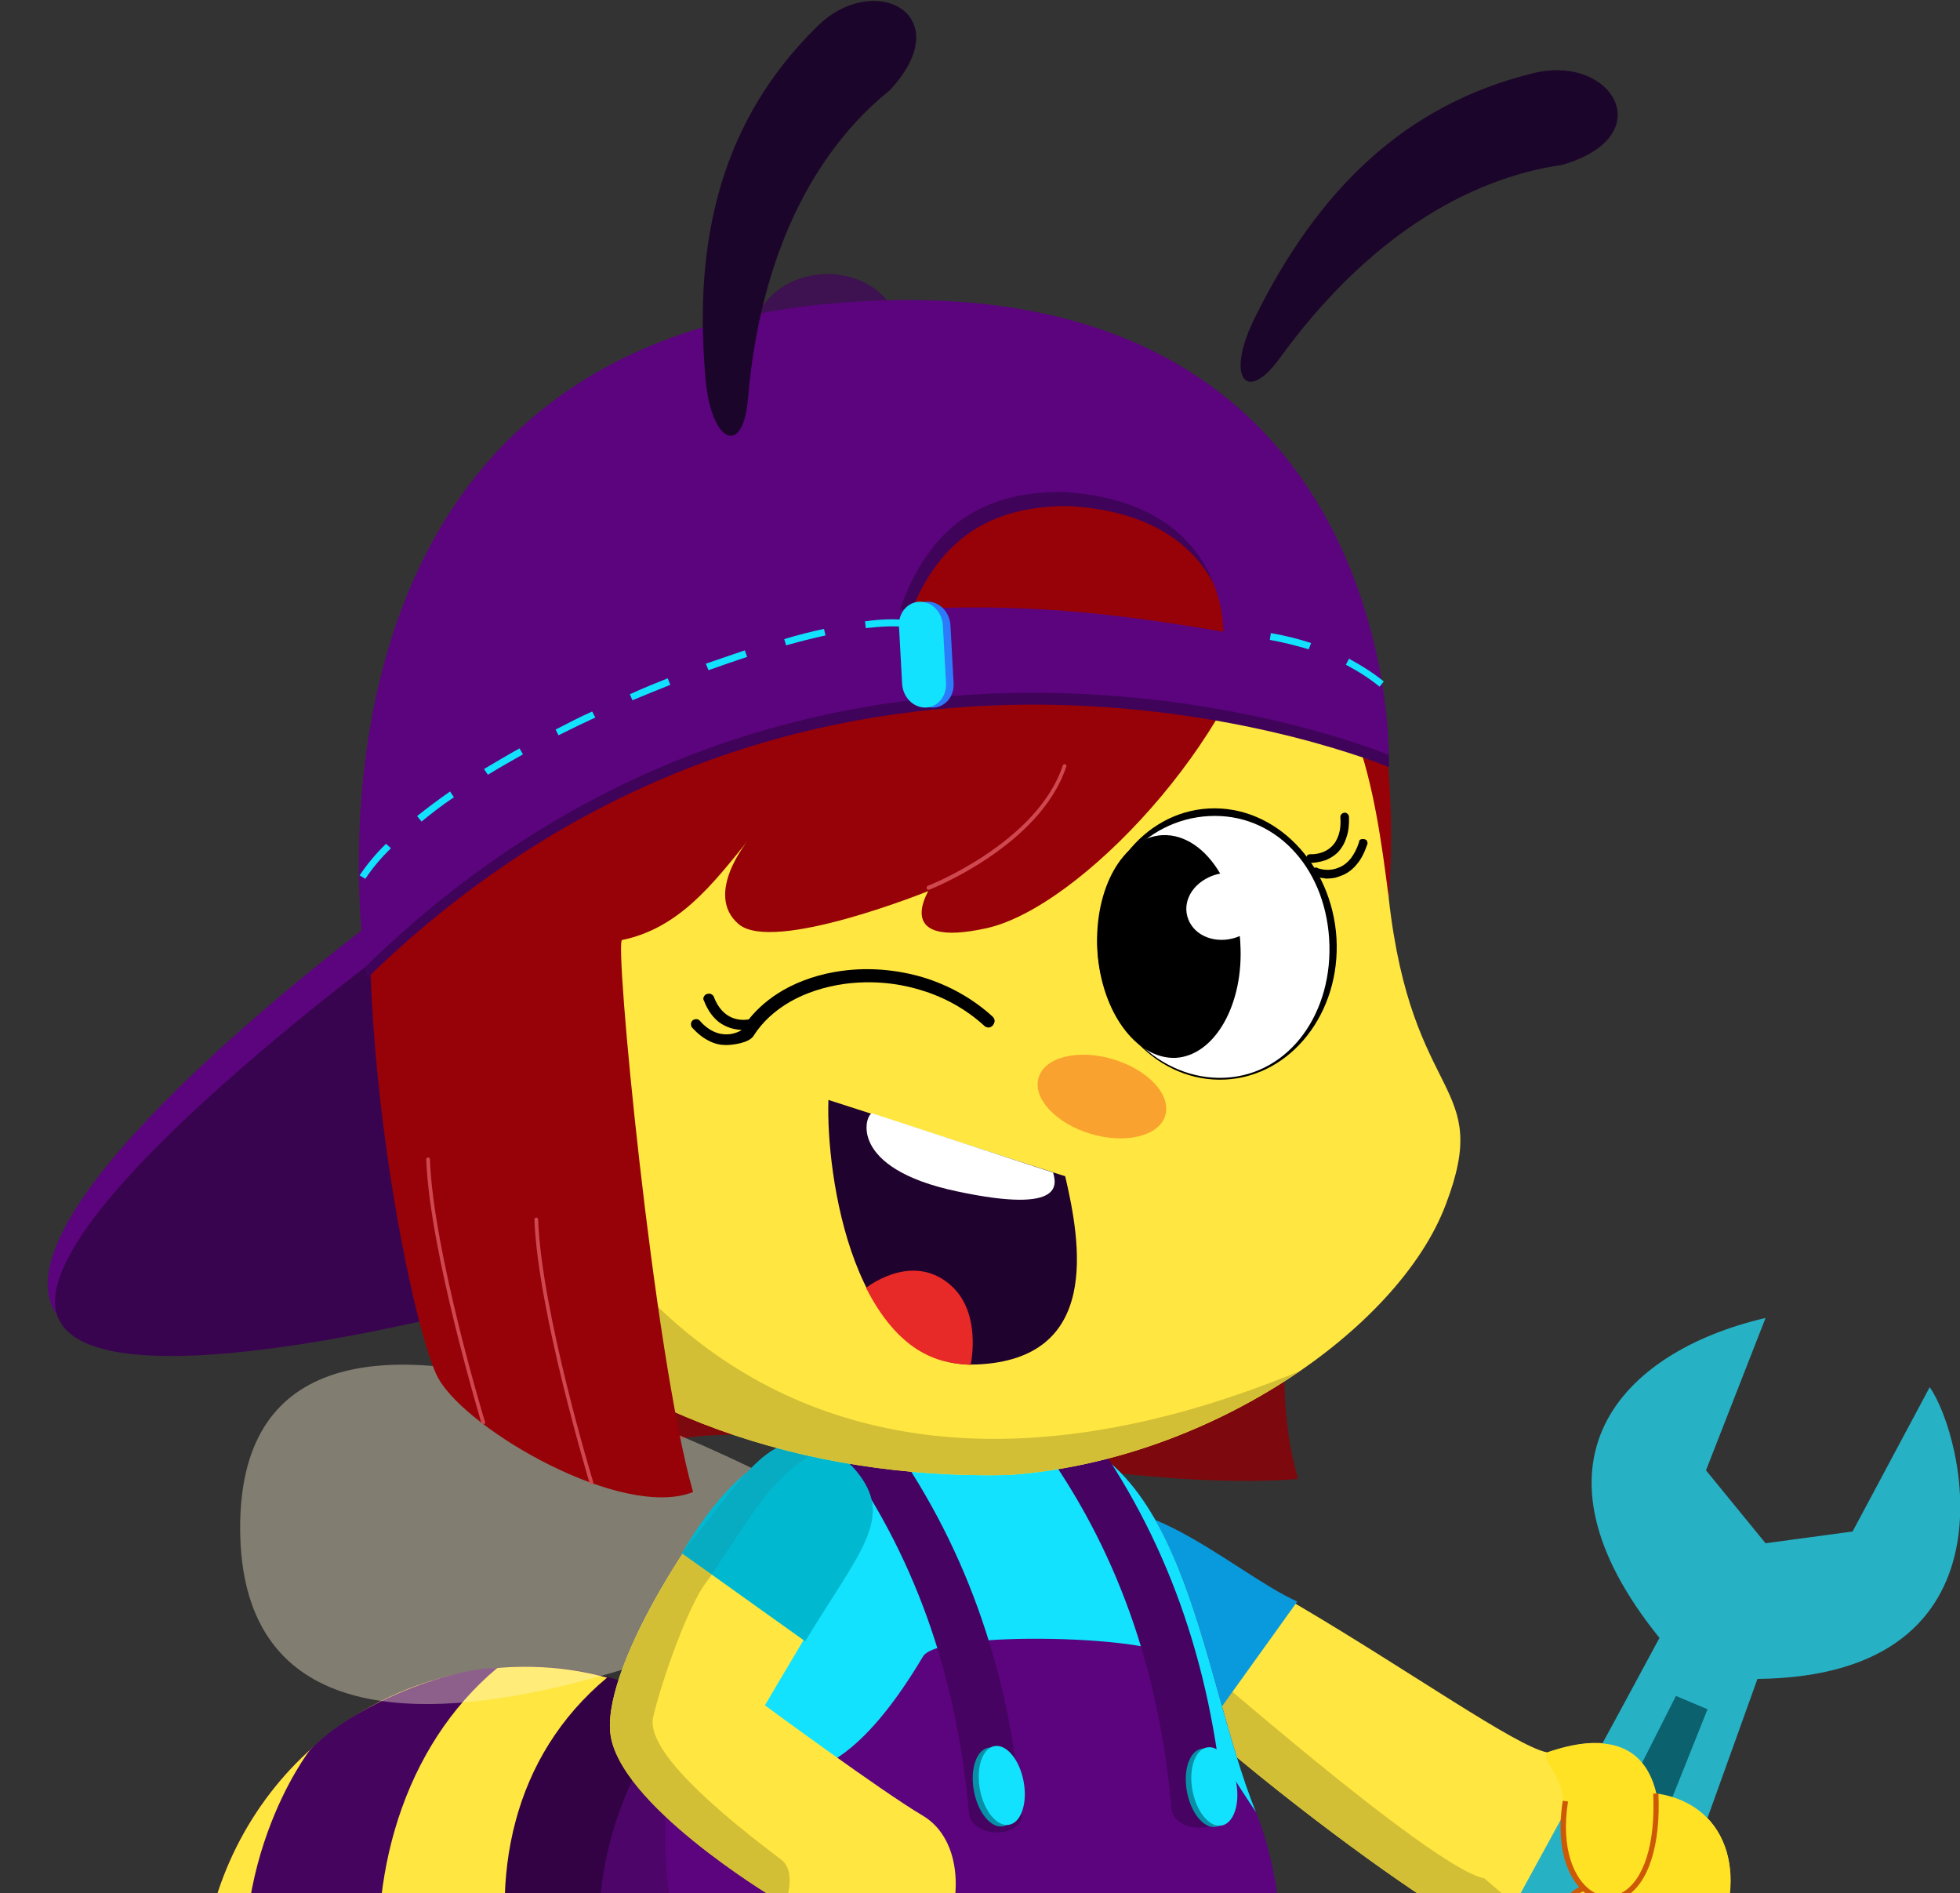
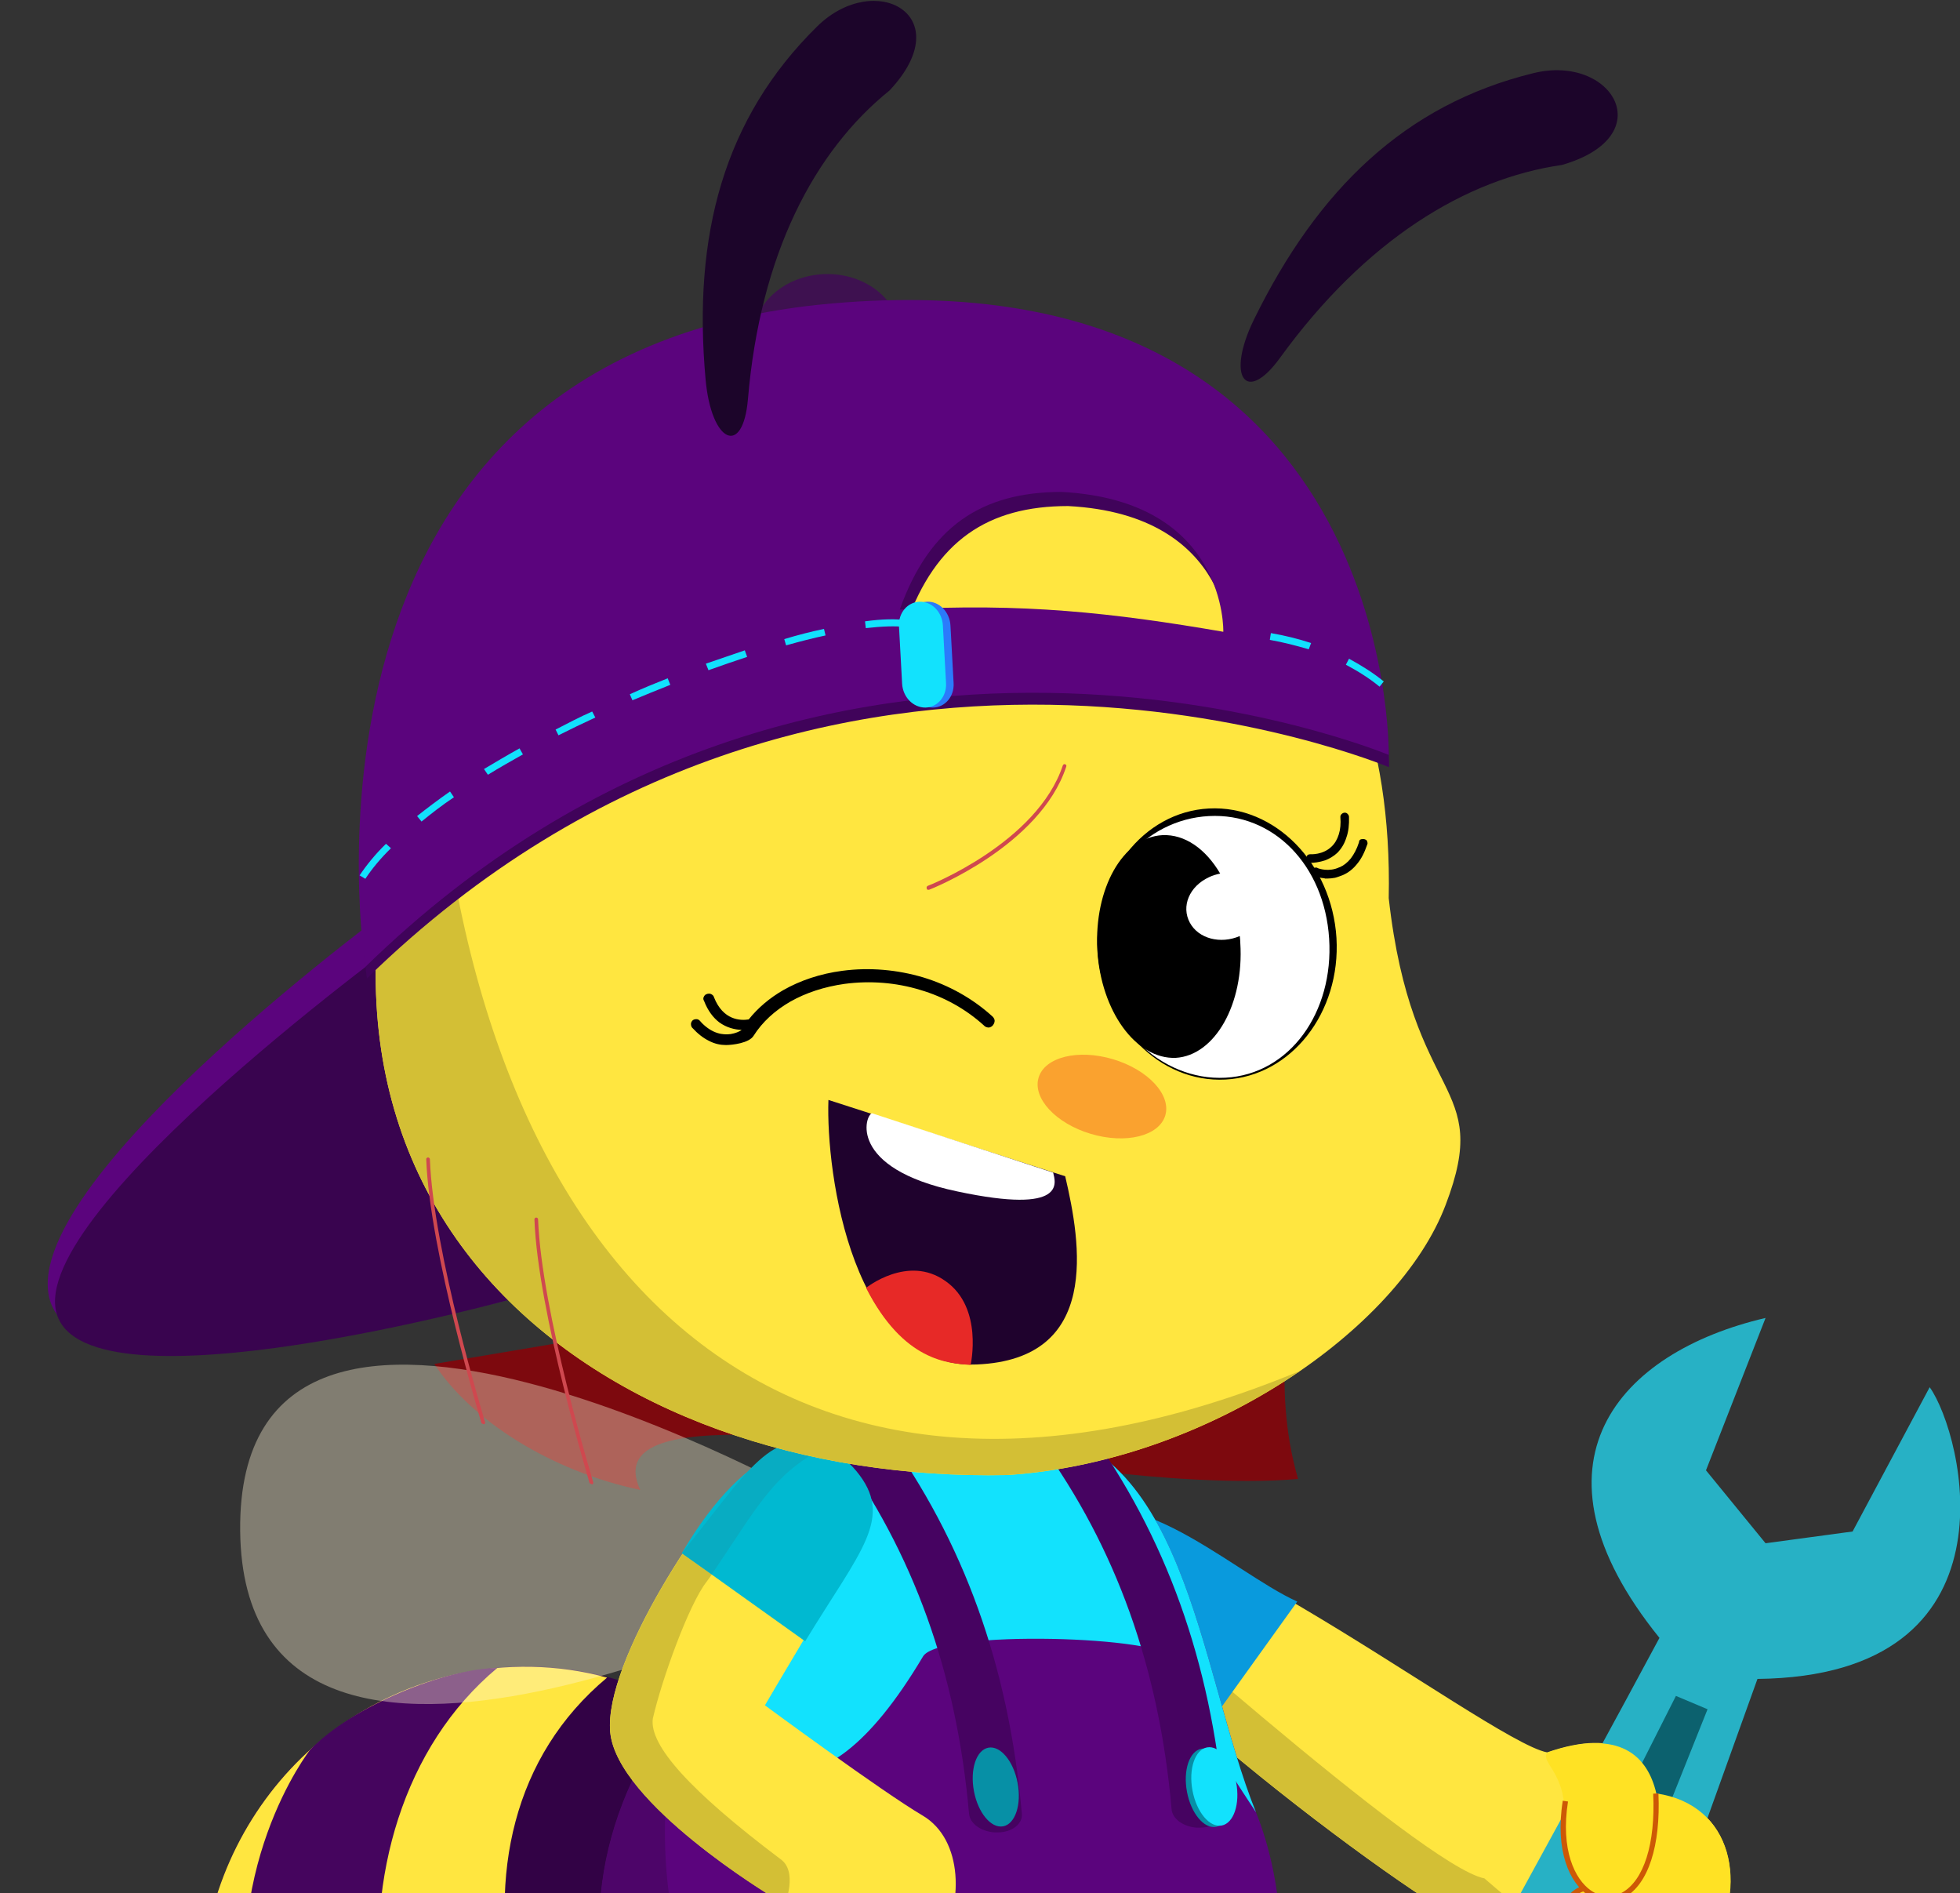
<svg xmlns="http://www.w3.org/2000/svg" version="1.1" id="Layer_1" x="0px" y="0px" viewBox="0 0 750 724.3" style="enable-background:new 0 0 750 724.3;" xml:space="preserve">
  <rect x="0" y="0" width="750" height="724.3" fill="#333333" stroke="none" />
  <style type="text/css">
	.st0{fill-rule:evenodd;clip-rule:evenodd;fill:#7D090E;}
	.st1{fill:#320245;}
	.st2{fill:#45055E;}
	.st3{fill:#1F012B;}
	.st4{fill:#FFE640;}
	.st5{fill-rule:evenodd;clip-rule:evenodd;fill-opacity:0.169;}
	.st6{fill:#D3BF35;}
	.st7{fill:#FFF6D5;fill-opacity:0.38;}
	.st8{fill:#099ADD;}
	.st9{fill:#480961;}
	.st10{fill:#400757;}
	.st11{fill:#4D0569;}
	.st12{fill:#5B047D;}
	.st13{fill:#12E2FD;}
	.st14{fill:#460361;}
	.st15{fill:#0790A6;}
	.st16{fill:#2CD0F1;}
	.st17{fill:#00B9D1;}
	.st18{fill:#08ACC2;}
	.st19{fill:#39044F;}
	.st20{fill-rule:evenodd;clip-rule:evenodd;fill:#FAA22F;}
	.st21{fill:#FFFFFF;}
	.st22{fill:#1F022D;}
	.st23{fill:#E72927;}
	.st24{fill:#960207;}
	.st25{fill:#CF484F;}
	.st26{fill-rule:evenodd;clip-rule:evenodd;fill:#3E1150;}
	.st27{fill:#40035A;}
	.st28{fill-rule:evenodd;clip-rule:evenodd;fill:#2B7BFB;}
	.st29{fill-rule:evenodd;clip-rule:evenodd;fill:#1C052A;}
	.st30{fill-rule:evenodd;clip-rule:evenodd;fill:#27B1C5;}
	.st31{fill-rule:evenodd;clip-rule:evenodd;fill:#0C616E;}
	.st32{fill:#FFE224;}
	.st33{fill:#CD5806;}
	.st34{fill-rule:evenodd;clip-rule:evenodd;fill:#CD5806;fill-opacity:0;}
	.st35{fill:#3D0254;}
</style>
  <g id="Layer_x0020_1">
    <g id="_2064110480576">
      <path class="st0" d="M423.4,563.1C321.1,550.5,229,535.8,245,570c-34.6-7.3-64.8-26.8-78.8-48.2c106.6-17.8,221.4-38.1,328-55.8    c1,32.7-8.1,62.8,2.5,99.8C472.9,567.9,440.7,565.2,423.4,563.1z" />
      <ellipse id="prefix__path27791" transform="matrix(0.992 -0.125 0.125 0.992 -93.901 31.186)" class="st1" cx="201.6" cy="763.9" rx="124.5" ry="126.3" />
-       <path id="prefix__path35948" class="st2" d="M95.6,741.9l5.5,73.8c0,0-100.5-14.6-101.1-22.4C-0.7,784.7,95.6,741.9,95.6,741.9    L95.6,741.9z" />
      <path id="prefix__path35948_0" class="st3" d="M0,793.3c24.3-0.7,28.9-0.5,78.4-5.2l22.7,27.6C101.1,815.7,0.6,801.1,0,793.3    L0,793.3z" />
      <path id="prefix__ellipse29966" class="st4" d="M174.4,640.5L174.4,640.5C107.3,655.6,65.1,723,80,791.1    c15,68.1,81.6,111.2,148.7,96.2c19.1-4.3,37-13.2,52.1-25.7c-45.4-11.9-73.6-51.2-83.9-97.6c-10.1-46.4-0.7-92.1,35.4-122.2    C213.3,636.6,193.5,636.4,174.4,640.5L174.4,640.5z" />
      <path id="prefix__path34490" class="st2" d="M118.6,669.5c0,0-36.3,46.4-21.4,114.5c15,68.1,42.5,89.1,42.5,89.1    c19,11.4,51.3,23.1,90.8,13.6c-41.1-12.7-78.2-72.7-84.3-120.3c-6.1-47.7,8-98.2,44.1-128.3C170.4,638.4,135.1,652.4,118.6,669.5    L118.6,669.5z" />
      <path class="st5" d="M265.6,729.2c4.9-8.5,50.4,46.1,58.2,35.7c0,69.7-55.1,126.2-123,126.2c-60,0-109.9-44-120.8-102.2    C195,854.7,240.8,771.9,265.6,729.2z" />
      <path id="prefix__path82952" class="st4" d="M402.3,587.2c-13.7,24.4,118.4,126,157.1,147.8c-1.4,32.3,74,56.7,94.4,12.3    c15.9-26.3,9-57.1-20.1-61.3c-3.3-14.2-13.9-25.2-41.7-15.6C568.5,665.9,427.3,554.1,402.3,587.2L402.3,587.2z" />
      <path id="prefix__path82952_1" class="st6" d="M402.3,587.2c-13.7,24.4,118.4,126,157.1,147.8c-1.4,32.3,74,56.7,94.4,12.3    c-58.1-5.5-61.5-7.7-85.8-28.7C544.4,714.1,421,603,402.3,587.2L402.3,587.2z" />
      <path id="prefix__path109407" class="st7" d="M320.6,606c0,0-227.3,115.8-228.7-20.4c-1.3-136.2,221-11,221-11L320.6,606z" />
      <path id="prefix__path93098" class="st8" d="M402.3,587.2L402.3,587.2c-13.7,24.4,33.3,57.1,58.7,74.8l35.4-49.3    C471,601.4,426.3,557.5,402.3,587.2L402.3,587.2z" />
      <path id="prefix__path23430" class="st9" d="M434.1,836.9c-1.4-28.6-52.2-21.1-52.1-1.6c0.1,19.5,0.7,271.9,0.7,271.9    c1.4,0.3,73.9,0,113.1,0.4c39.2,0.4,27.3-0.7-6.4-30.4C455.8,1047.6,435.6,865.6,434.1,836.9L434.1,836.9z" />
-       <path id="prefix__path23430_2" class="st10" d="M414.5,1107.3c-21.2-90.9-15.3-252.7-15.6-287.9c-9.4,2.6-16.9,8.3-16.8,15.9    c0.1,19.5,0.7,271.9,0.7,271.9C383.4,1107.3,396.5,1107.3,414.5,1107.3L414.5,1107.3z" />
      <path id="prefix__path25471" class="st11" d="M319.4,836.3c1.4-28.8,52.1-21,52.1-1.6c-0.2,19.5-0.7,271.9-0.7,271.9    c-1.4,0.3-73.9,0-113.1,0.4c-39.2,0.4-27.3-0.7,6.4-30.4C297.8,1047,318,865.1,319.4,836.3L319.4,836.3z" />
      <path id="prefix__path886" class="st12" d="M480.6,693.3c-22-54.4-26.8-147.2-93.4-147.2c-66.8,0-61,21.4-127.4,106.3    c-66.4,84.9-21.1,205.2,107.2,205.8C495.2,858.7,502.5,747.6,480.6,693.3L480.6,693.3z" />
      <path id="prefix__path886_3" class="st11" d="M451.4,833.6c-113.6,25-222.4-31.8-191.7-181.3c-66.4,84.9-21.1,205.2,107.2,205.8    C404.9,858.3,432.3,848.7,451.4,833.6L451.4,833.6z" />
      <path id="prefix__path32057" class="st13" d="M480.6,693.3L480.6,693.3c-22-54.4-26.8-147.2-93.3-147.2    c-66.8,0-61,21.4-127.4,106.3c23.1,23.6,51.1,52.2,93.3-18.7c6.2-10.4,93.3-7.8,95.7,0.9c0,0,9.4,23,16.3,34.6    C472.2,680.7,480.6,693.3,480.6,693.3L480.6,693.3z" />
      <path class="st14" d="M457.8,699.2L457.8,699.2c-5-0.4-9.3-3.4-9.5-7.2c-4.8-54.1-21.3-99.9-50-139.6c-2.7-3.7-1-8.1,4-9.7    c5-1.8,11.2-0.2,13.7,3.5c30.2,41.7,47.3,89.4,52.3,145.7c0.5,4.1-3.9,7.4-9.3,7.3L457.8,699.2L457.8,699.2z" />
      <ellipse id="prefix__ellipse72078" transform="matrix(0.983 -0.185 0.185 0.983 -118.721 97.66)" class="st15" cx="462.7" cy="683.5" rx="8.5" ry="15.2" />
      <ellipse id="prefix__ellipse72080" transform="matrix(0.983 -0.185 0.185 0.983 -118.587 98.044)" class="st13" cx="464.8" cy="683" rx="8.5" ry="15.2" />
      <path id="prefix__path88038_1_" class="st14" d="M470.9,731L470.9,731c0,0,15.3,66.7-41.3,65.4c-56.6-1.1-50.3-64.7-50.3-64.7    L470.9,731L470.9,731z" />
      <path class="st13" d="M431.9,800.1h-0.7c-0.2,0-0.5,0-0.8,0.1l-0.2,0c-8-0.2-15.1-1.6-21.4-4.2c-6.3-2.6-11.7-6.5-16.2-11.5    c-16.6-18.7-14.5-48.4-14.3-50.7c0-0.5,0.2-1.2,0.3-1.7c31.5-0.2,63-0.4,94.5-0.7l0.3,1.3l0,0.2c0,0.1,0,0,0,0.2    c0.7,3.7,6.7,35-8.3,53.4c-3.6,4.5-8.3,7.9-13.9,10.2C445.7,798.9,439.2,800.1,431.9,800.1L431.9,800.1z M470.5,734.6l-88.8,0.7    c-0.1,3-0.2,10.1,1.2,18.4c1.6,9.3,5,20.1,12.5,28.4c4.2,4.7,9.2,8.2,15,10.6c5.9,2.4,12.6,3.7,20.2,3.9    c7.2,0.2,13.5-0.8,18.9-2.9c5.3-2.1,9.8-5.2,13.3-9.5c6.9-8.4,9-19.9,9.3-29.8C472.3,745.4,471,737.6,470.5,734.6L470.5,734.6z" />
      <g>
        <path id="prefix__path89408_1_" d="M472.7,743.2l-93.2,0.8L472.7,743.2L472.7,743.2z M472.7,743.2L472.7,743.2L472.7,743.2z" />
      </g>
      <polygon class="st16" points="390.3,744.5 390.3,743.4 461.8,742.8 461.8,743.9   " />
      <path class="st13" d="M463.1,745.1c-24.7,0.2-49.3,0.4-74,0.7l0-3.7c24.7-0.2,49.3-0.4,74-0.7l0,2.4L463.1,745.1z" />
      <path class="st14" d="M380.4,701c-5.1-0.4-9.3-3.4-9.6-7.2c-4.8-54.1-21.4-99.9-50.2-139.6c-2.8-3.7-1-8.1,4.1-9.7    c5-1.8,11.2-0.2,13.8,3.5c30.3,41.7,47.5,89.4,52.5,145.7c0.5,4.1-3.9,7.4-9.4,7.3L380.4,701L380.4,701z" />
      <ellipse id="prefix__path69907" transform="matrix(0.983 -0.185 0.185 0.983 -119.839 82.236)" class="st15" cx="380.9" cy="683.5" rx="8.5" ry="15.3" />
-       <ellipse id="prefix__ellipse71045" transform="matrix(0.983 -0.185 0.185 0.983 -119.693 82.655)" class="st13" cx="383.2" cy="682.9" rx="8.5" ry="15.3" />
      <path id="prefix__path39201" class="st4" d="M292.7,652.4L292.7,652.4c0,0,44.9,33.1,60.4,42.2c15.5,9.2,15.8,34.1,5.9,50.5    c-9.8,16.4-43.3,34.7-58.2,25.1c-20.9-13.5-5.4-44.7-5.4-44.7s-59.4-35.7-61.9-62.9c-2.5-27.2,37.6-87.1,51.3-97.6    c13.6-10.4,21.9-16,37.3-5.4c15.3,10.8,11.4,28.4,4.7,37.1C320.1,605.5,292.7,652.4,292.7,652.4L292.7,652.4z" />
      <path id="prefix__path39201_4" class="st6" d="M249.8,657.5c-1.4,10.2,14.2,27.6,48.8,53.7c6.7,4.6,2.2,16.7,0.8,19.8    c-7.3,14.5-4.2,21.4,1.4,39.3c-20.9-13.5-5.4-44.7-5.4-44.7s-59.4-35.7-61.9-62.9c-2.5-27.2,37.6-87.1,51.3-97.6    c13.6-10.4,21.9-16,37.3-5.4c-34.1,12.7-45,36.7-51.7,45.4C263.6,613.7,253.2,642.6,249.8,657.5L249.8,657.5z" />
      <path id="prefix__path40761" class="st17" d="M260.9,594.2c25.3-43.1,52.1-49.3,66.8-31.4c14.7,17.8,1.7,30.1-19.6,65.1    L260.9,594.2z" />
      <path id="prefix__path40761_5" class="st18" d="M272.4,602.2c17.2-25.2,23.7-39.2,44.3-48.9c-21.7-7.8-30.1,9-55.8,40.9    L272.4,602.2z" />
      <path id="prefix__path110612" class="st12" d="M153.2,344.7l43.2,152.1c0,0-168.3,45.4-177.7-1C9.3,449.3,153.2,344.7,153.2,344.7    L153.2,344.7z" />
      <path id="prefix__path110694" class="st19" d="M159.2,355.4L159.2,355.4l37.3,141.4c0,0-163.2,45.3-174.8,5.8    C10.1,463,159.2,355.4,159.2,355.4L159.2,355.4z" />
      <path id="prefix__path5661" class="st4" d="M531.4,343.6L531.4,343.6c8.9,79.4,40,69.6,21.8,117.3    c-18.1,47.9-91.6,98.5-167.8,103.4C231,567.6,87.3,463.7,166,269.7C222.3,149.3,536.5,96.3,531.4,343.6L531.4,343.6z" />
      <path id="prefix__path5661_6" class="st6" d="M166,269.7c13.4,219,134.3,336.3,331.4,254.8c-31.2,21.4-71.2,37.1-111.9,39.8    C231,567.6,87.3,463.7,166,269.7L166,269.7z" />
      <ellipse id="prefix__path8420" transform="matrix(0.286 -0.958 0.958 0.286 -100.955 703.582)" class="st20" cx="421.8" cy="419.6" rx="14.9" ry="25.3" />
      <path id="prefix__path8704" class="st21" d="M420.6,363.6c-1.6-28.3,17.1-52.5,42-53.8c24.9-1.3,46.4,20.7,48.2,49    c1.8,28.5-17.1,52.5-42,53.8C443.8,413.9,422.3,391.9,420.6,363.6L420.6,363.6z" />
      <path id="prefix__path8706" d="M462.6,309.3c-25.2,1.3-44.2,25.8-42.4,54.2c1.8,28.6,23.4,50.8,48.7,49.5    c25.2-1.3,44.2-25.6,42.5-54.2C509.6,330.3,487.9,308,462.6,309.3L462.6,309.3z M462.6,312.2L462.6,312.2    c24.6-1.3,44.2,18.7,46,46.9c1.8,28.2-15.1,51.9-39.7,53.2c-24.7,1.3-47.3-20.4-48.9-48.6C418.4,335.5,438,313.5,462.6,312.2    L462.6,312.2z" />
      <path id="prefix__path8926" d="M419.9,363.5l27.4-1.4L419.9,363.5c-1.3-23.6,9.8-43.2,24.9-44c8.6-0.4,16.6,5.3,22.1,14.7    c-1.4,0.3-2.9,0.7-4.3,1.4c-7.5,3.5-10.7,11.1-7.3,17.4l13.3-6.2l-13.3,6.2c3.3,6.1,11.7,8.3,19.1,5.1c0.1,0.9,0.2,1.7,0.2,2.6    c1.5,23.4-9.7,43.1-24.7,44C434.7,405.3,421.3,386.9,419.9,363.5L419.9,363.5z" />
      <path id="prefix__path14299" class="st22" d="M373.8,522c-47.6,2-57.8-73.3-56.8-101.2l90.6,29.2C413.6,475.6,421.3,520,373.8,522    z" />
      <path id="prefix__path15915" class="st21" d="M333.7,425.9c-2.6,0.4-9.7,21,32.6,29.9c42.3,9,37.5-3.6,36.7-7.2L333.7,425.9z" />
      <path id="prefix__path17055" class="st23" d="M371.4,522.2L371.4,522.2c-8.6-0.7-25.6-1.3-40-29.5c0,0,16-12.9,30.4-2.6    C376.4,500.3,371.4,522.2,371.4,522.2L371.4,522.2z" />
      <path d="M286.5,390c3.5-4.4,8-8.2,13.2-11.2c6.5-3.7,14.2-6.3,22.6-7.4c10.5-1.4,21.1-0.4,30.9,2.5c9.9,3,19,8.1,26.5,14.9    l0.2,0.2c0.4,0.4,0.7,1,0.7,1.5c0,0.5-0.2,1.1-0.5,1.5l-0.3,0.4c-0.4,0.4-1,0.7-1.5,0.7c-0.5,0-1.1-0.2-1.5-0.5l-0.2-0.2    c-6.9-6.3-15.3-11-24.5-13.7c-9.2-2.8-19.1-3.6-28.9-2.3c-7.8,1.1-14.8,3.4-20.8,6.8c-5.9,3.4-10.7,7.8-14,13    c-1.7,2.9-8.3,3.6-10.6,3.6c-2,0-4.3-0.4-6.7-1.7c-2-1-4.1-2.6-6.2-4.9l-0.1-0.1c-0.3-0.4-0.4-0.9-0.4-1.4c0-0.4,0.2-0.9,0.6-1.3    l0.1-0.1c0.4-0.3,0.9-0.4,1.4-0.4c0.5,0,0.9,0.2,1.3,0.6l0,0c0.3,0.3,0.5,0.6,0.8,0.9c4.1,4.1,8,4.6,11,4.2    c1.8-0.3,3.2-0.9,4.1-1.5l0-0.1c-2.5-0.1-5.6-0.8-8.5-2.9c-2.2-1.7-4.3-4.3-5.8-8.2c-0.1-0.1-0.1-0.3-0.2-0.4    c-0.1-0.4-0.1-0.8,0.1-1.1l0,0c0.1-0.3,0.4-0.7,0.7-0.9c0.2-0.1,0.3-0.2,0.5-0.2c0.1-0.1,0.2-0.1,0.3-0.1c0.4-0.1,0.9-0.1,1.3,0.1    c0.4,0.2,0.8,0.5,1,0.9c0,0.1,0.1,0.2,0.1,0.3C276.7,390.4,283.4,390.5,286.5,390L286.5,390z" />
      <path d="M506.9,336L506.9,336c-1.4-0.1-2.6-0.4-3.3-0.6c-0.3-0.1-0.5-0.2-0.6-0.2l-0.3-0.2c-0.3-0.1-0.5-0.3-0.6-0.6    c-0.1-0.2-0.2-0.5-0.2-0.8c0-0.2,0-0.4,0.1-0.5c0-0.2,0.1-0.3,0.1-0.4c0.1-0.3,0.3-0.5,0.6-0.6c0.2-0.1,0.5-0.2,0.8-0.2    c0.2,0,0.5,0,0.7,0.2c0.4,0.2,4.3,1.6,8.3-0.3l0.1,0c1.6-0.7,3-1.8,4.3-3.4c1.2-1.6,2.3-3.6,3.1-6.1c0.1-1.3,0.9-1.3,1.8-1.3    c0.3,0,0.5,0.1,0.7,0.2c0.3,0.1,0.5,0.3,0.6,0.6c0.1,0.2,0.2,0.5,0.2,0.8c0,0.2-0.1,0.5-0.2,0.7c-1,2.9-2.2,5.3-3.8,7.2    c-1.6,2-3.4,3.4-5.5,4.3c-1,0.4-1.9,0.7-2.9,1c-1.1,0.2-2,0.3-2.9,0.3H506.9z M501.7,330.1h-2.7l0.8-0.7c0-0.1,0.1-0.3,0.2-0.4    c0-0.2-0.1-0.4-0.1-0.6c0-1.1,0.5-1.6,1.6-1.6l0.1,0c0,0,4.6,0.3,7.9-2.9c1.3-1.2,2.2-2.8,2.8-4.7c0.6-1.9,0.8-4.1,0.6-6.6v-0.1    c0-0.3,0.1-0.7,0.4-1c0.3-0.3,0.7-0.6,1.3-0.6c0.3,0,0.7,0.1,1,0.4c0.3,0.3,0.6,0.7,0.6,1.2c0.1,3-0.2,5.7-1,7.9    c-0.7,2.3-1.9,4.3-3.5,5.9l0,0c-1.4,1.3-3,2.2-4.5,2.8C504.8,329.9,502.6,330.1,501.7,330.1L501.7,330.1z" />
-       <path id="prefix__path20259" class="st24" d="M484.4,229.3L484.4,229.3c35.1,32.8,41.3,69.1,47,114.2c0,0,7.9-87.2-23.9-124.8    c-31.8-37.6-76.3-70.9-152.8-65.8c-77.4,5.1-175.5,52.5-202.5,123.8s4.1,231,15.7,250.9c11.6,20,70.5,53.9,97.3,43.2    C250,517.5,234.8,358,238.1,359.6c21.8-4.5,34.7-21.5,48-37.9c0,0-16.8,20.4-3.5,31.8c13.2,11.4,72.6-12.6,72.6-12.6    c0,0.3-13.6,22.1,22.3,14.2C413.3,347.2,474.2,282.2,484.4,229.3L484.4,229.3z" />
      <path class="st25" d="M355.2,340.4c-0.3,0-0.6-0.1-0.6-0.6c-0.1-0.3,0-0.7,0.4-0.9c0.4-0.1,41.9-16.5,51.7-46.1    c0.2-0.3,0.4-0.6,0.9-0.4c0.3,0.1,0.6,0.4,0.4,0.9c-10,30.4-52.1,47-52.5,47.1H355.2L355.2,340.4z M226.5,567.8L226.5,567.8    c-0.3,0-0.6-0.3-0.9-0.4c-0.1-0.7-19.8-65.4-21.1-100.9c0-0.4,0.3-0.7,0.7-0.7c0.4,0,0.7,0.3,0.7,0.7    c1.3,35.4,20.9,99.9,21.1,100.5c0.1,0.3,0,0.7-0.4,0.9L226.5,567.8L226.5,567.8z M185.1,544.8L185.1,544.8c-0.3,0-0.6-0.1-0.9-0.4    c-0.1-0.7-19.8-65.4-21.1-100.9c0-0.4,0.3-0.7,0.7-0.7c0.3,0,0.7,0.3,0.7,0.7c1.3,35.4,20.9,99.9,21.1,100.5    c0.2,0.3,0,0.7-0.4,0.9H185.1L185.1,544.8z" />
      <ellipse id="prefix__path24057" transform="matrix(1 -3.048046e-02 3.048046e-02 1 -3.786 9.699)" class="st26" cx="316.2" cy="129" rx="28.3" ry="24.2" />
      <path id="prefix__path5741" class="st27" d="M320.8,121.4L320.8,121.4c-216.1,19-180.4,252.9-180.4,252.9    c175.7-171.4,391.1-80.8,391.1-80.8S536.8,102.5,320.8,121.4L320.8,121.4z M346.8,238.6c11.3-31.7,31.2-45,61.9-45    c63.5,3.3,61.9,53.5,61.9,53.5C428.2,239.7,393.7,236,346.8,238.6L346.8,238.6z" />
      <path id="prefix__path21783" class="st12" d="M318.3,116.1L318.3,116.1C102.2,135,139.8,369.9,139.8,369.9    c175.5-171.4,391.6-81.1,391.6-81.1S534.4,97.1,318.3,116.1L318.3,116.1z M344.3,233.2c11.3-31.7,31.3-45,61.9-45    c63.5,3.3,61.9,53.5,61.9,53.5C425.7,234.4,391.2,230.6,344.3,233.2L344.3,233.2z" />
      <path id="prefix__rect23662" class="st28" d="M363.7,239.3l1.2,22c0.3,5.1-3.2,9.3-7.9,9.4c-4.7,0-8.6-4-8.9-9.1l-1.2-22    c-0.3-5.1,3.2-9.3,7.9-9.4C359.4,230,363.4,234.1,363.7,239.3z" />
      <path id="prefix__rect23843" class="st13" d="M351.9,230.2c4.7-0.1,8.6,3.9,8.9,9.1l1.2,22c0.3,5.1-3.2,9.3-7.9,9.4    c-4.7,0-8.6-4-8.9-9.1l-1.2-22C343.7,234.5,347.3,230.3,351.9,230.2L351.9,230.2z" />
      <path class="st13" d="M515,254.3l1.2-2.3c4.8,2.6,9.4,5.5,13.3,8.7l-1.6,2C524,259.5,519.7,256.8,515,254.3z M500.8,248.4    c-4.8-1.4-9.8-2.7-14.9-3.6l0.4-2.6c5.3,0.9,10.5,2.2,15.4,3.8L500.8,248.4L500.8,248.4z M137.6,334.9c2.6-3.9,6-8.1,10.1-12.1    l1.9,1.7c-4,3.9-7.3,7.9-9.8,11.7L137.6,334.9z M159.6,312.2c3.8-3,8-6.2,12.6-9.4l1.5,2.2c-4.5,3-8.6,6.2-12.4,9.3L159.6,312.2z     M186.7,296.4l-1.5-2.2c4.4-2.6,8.9-5.3,13.6-7.9l1.3,2.3C195.5,291.2,190.9,293.8,186.7,296.4L186.7,296.4z M212.6,279.1    c4.5-2.3,9.2-4.8,14-6.9l1.2,2.3c-4.8,2.2-9.5,4.5-14.1,6.8L212.6,279.1z M242,267.9l-1-2.3c4.8-2.2,9.7-4.2,14.5-6.1l1,2.5    C251.7,263.9,246.8,265.9,242,267.9L242,267.9z M270.1,253.9c5.1-1.7,10.1-3.5,14.9-5.1l0.9,2.5c-4.8,1.6-9.8,3.3-14.8,5.1    L270.1,253.9z M300.1,244.5c5.3-1.6,10.4-2.9,15.2-3.9l0.6,2.5c-4.7,1-9.8,2.3-15.1,3.8L300.1,244.5z M331.3,240.3l-0.3-2.6    c6.4-0.9,11.9-1,16-0.4l-0.3,2.6C342.7,239.4,337.5,239.6,331.3,240.3L331.3,240.3z" />
      <path class="st29" d="M489.8,136.9c-13.1,18.1-20.7,7.3-10-14.6C504.2,72.5,537.7,40,586.7,28c30.3-7.5,49.1,24.1,11,35.1    C560.9,68.4,522.6,91.7,489.8,136.9L489.8,136.9z" />
      <path class="st29" d="M270,145.2c-5-55.1,6.9-99.9,42.7-135.1c22.2-21.8,54.6-4.2,27.7,24.5c-28.8,23.2-49.5,62.6-54.2,118.1    C284.3,174.9,272.2,169.5,270,145.2z" />
      <g id="_2064110483520">
        <path class="st30" d="M524.4,864.3l-8.9,20.9l14.6,22.2l28.2-3.2l9.2-20.8l-14.4-23.8L524.4,864.3z M527.5,824.1     c35.3-65.6,72.3-131.9,107.5-197.5c-54-66.8-15.6-109.3,40.6-122.4c-7.6,19.4-15.2,38.9-22.8,58.3l22.8,27.9l33.3-4.5l29.5-55.2     c12.9,18.1,35.9,110.5-65.9,111.6l-76.9,214c2.6,6.4,4,13.4,4,20.7c0,30.7-24.9,55.5-55.5,55.5c-30.7,0-55.5-24.8-55.5-55.5     C488.4,852.2,504.9,831.1,527.5,824.1L527.5,824.1z" />
        <path class="st31" d="M584.2,827c-6.8,12.8-34,2.4-26.6-12.7l83.7-165.5l12.1,5.1L584.2,827z" />
      </g>
      <path id="prefix__path82952_7" class="st32" d="M598.5,690.4c0.3,4.9,0.5,11.1,0.6,18.5c1,4.6,2.2,8.5,6.1,13.2    c-19.5,14.5-10.9,48.3-3.4,48.5c20.4,3.4,42.4-2.2,52.1-23.2c15.9-26.3,9-57.1-20.1-61.3c-3.3-14.2-13.9-25.2-41.7-15.6    C589.4,673.6,597.6,677.7,598.5,690.4z" />
      <path class="st33" d="M615.3,727.4L615.3,727.4c-2.6,0-5.3-0.9-7.8-2.5c-6.7-4.6-12.6-16.6-9.5-36l2,0.3    c-2.9,18.5,2.6,29.7,8.7,34c3.8,2.6,8,3,11.9,0.9c8.4-4.6,12.9-18.7,12-37.9l2-0.1c0.9,20-3.9,34.8-13,39.8    C619.5,726.8,617.5,727.4,615.3,727.4L615.3,727.4z" />
      <path class="st33" d="M604.1,771.5L604.1,771.5c-7.8-1.6-12.1-10-11.9-22.3c0.4-12.4,5.9-26.6,14.2-27.8l0.3,2    c-6.1,0.9-11.9,13-12.3,25.9c-0.4,11.3,3.3,18.8,10.1,20.1L604.1,771.5L604.1,771.5z" />
      <path id="prefix__path69479" class="st34" d="M593.6,755.3c7,0,12.7-10.2,12.7-22.7c0-12.5-5.7-22.7-12.7-22.7    c-7,0-12.7,10.2-12.7,22.7C580.9,745.1,586.6,755.3,593.6,755.3z" />
      <path id="prefix__path25471_8" class="st35" d="M339,1106.7c11.3-72.1,17.1-96.8,32.4-227c-0.2,77.9-0.6,226.9-0.6,226.9    C370,1106.7,363.9,1106.7,339,1106.7L339,1106.7z" />
    </g>
  </g>
</svg>